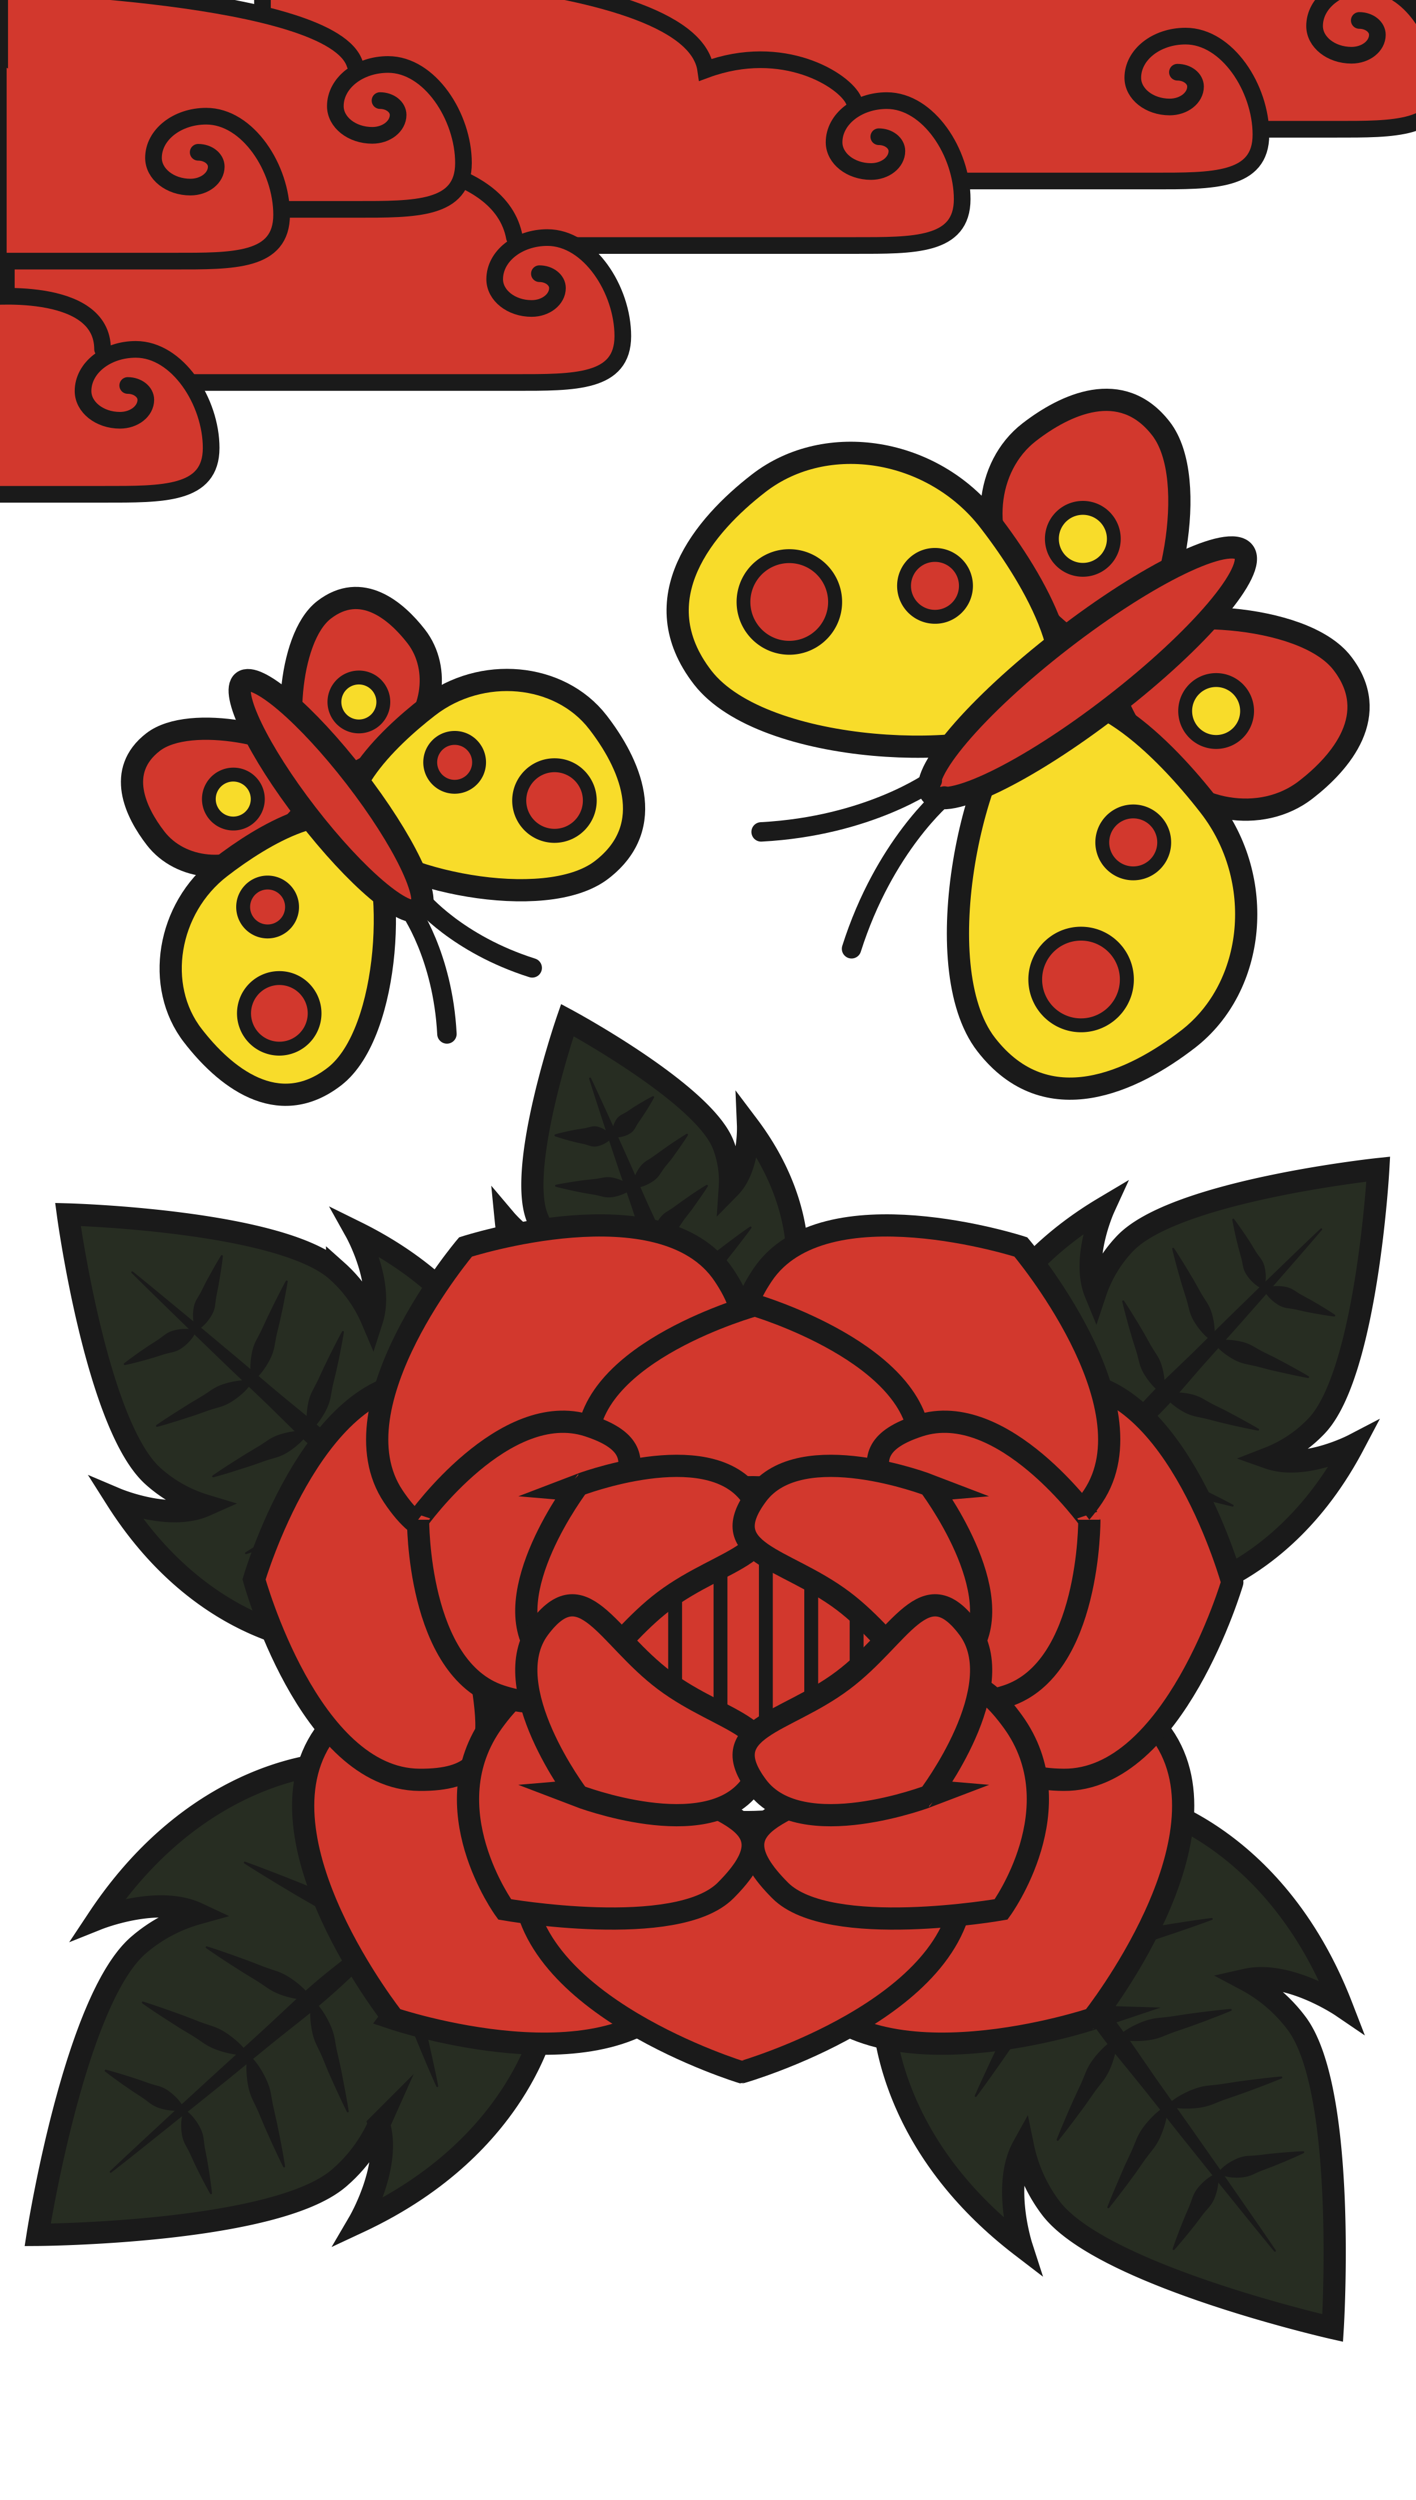
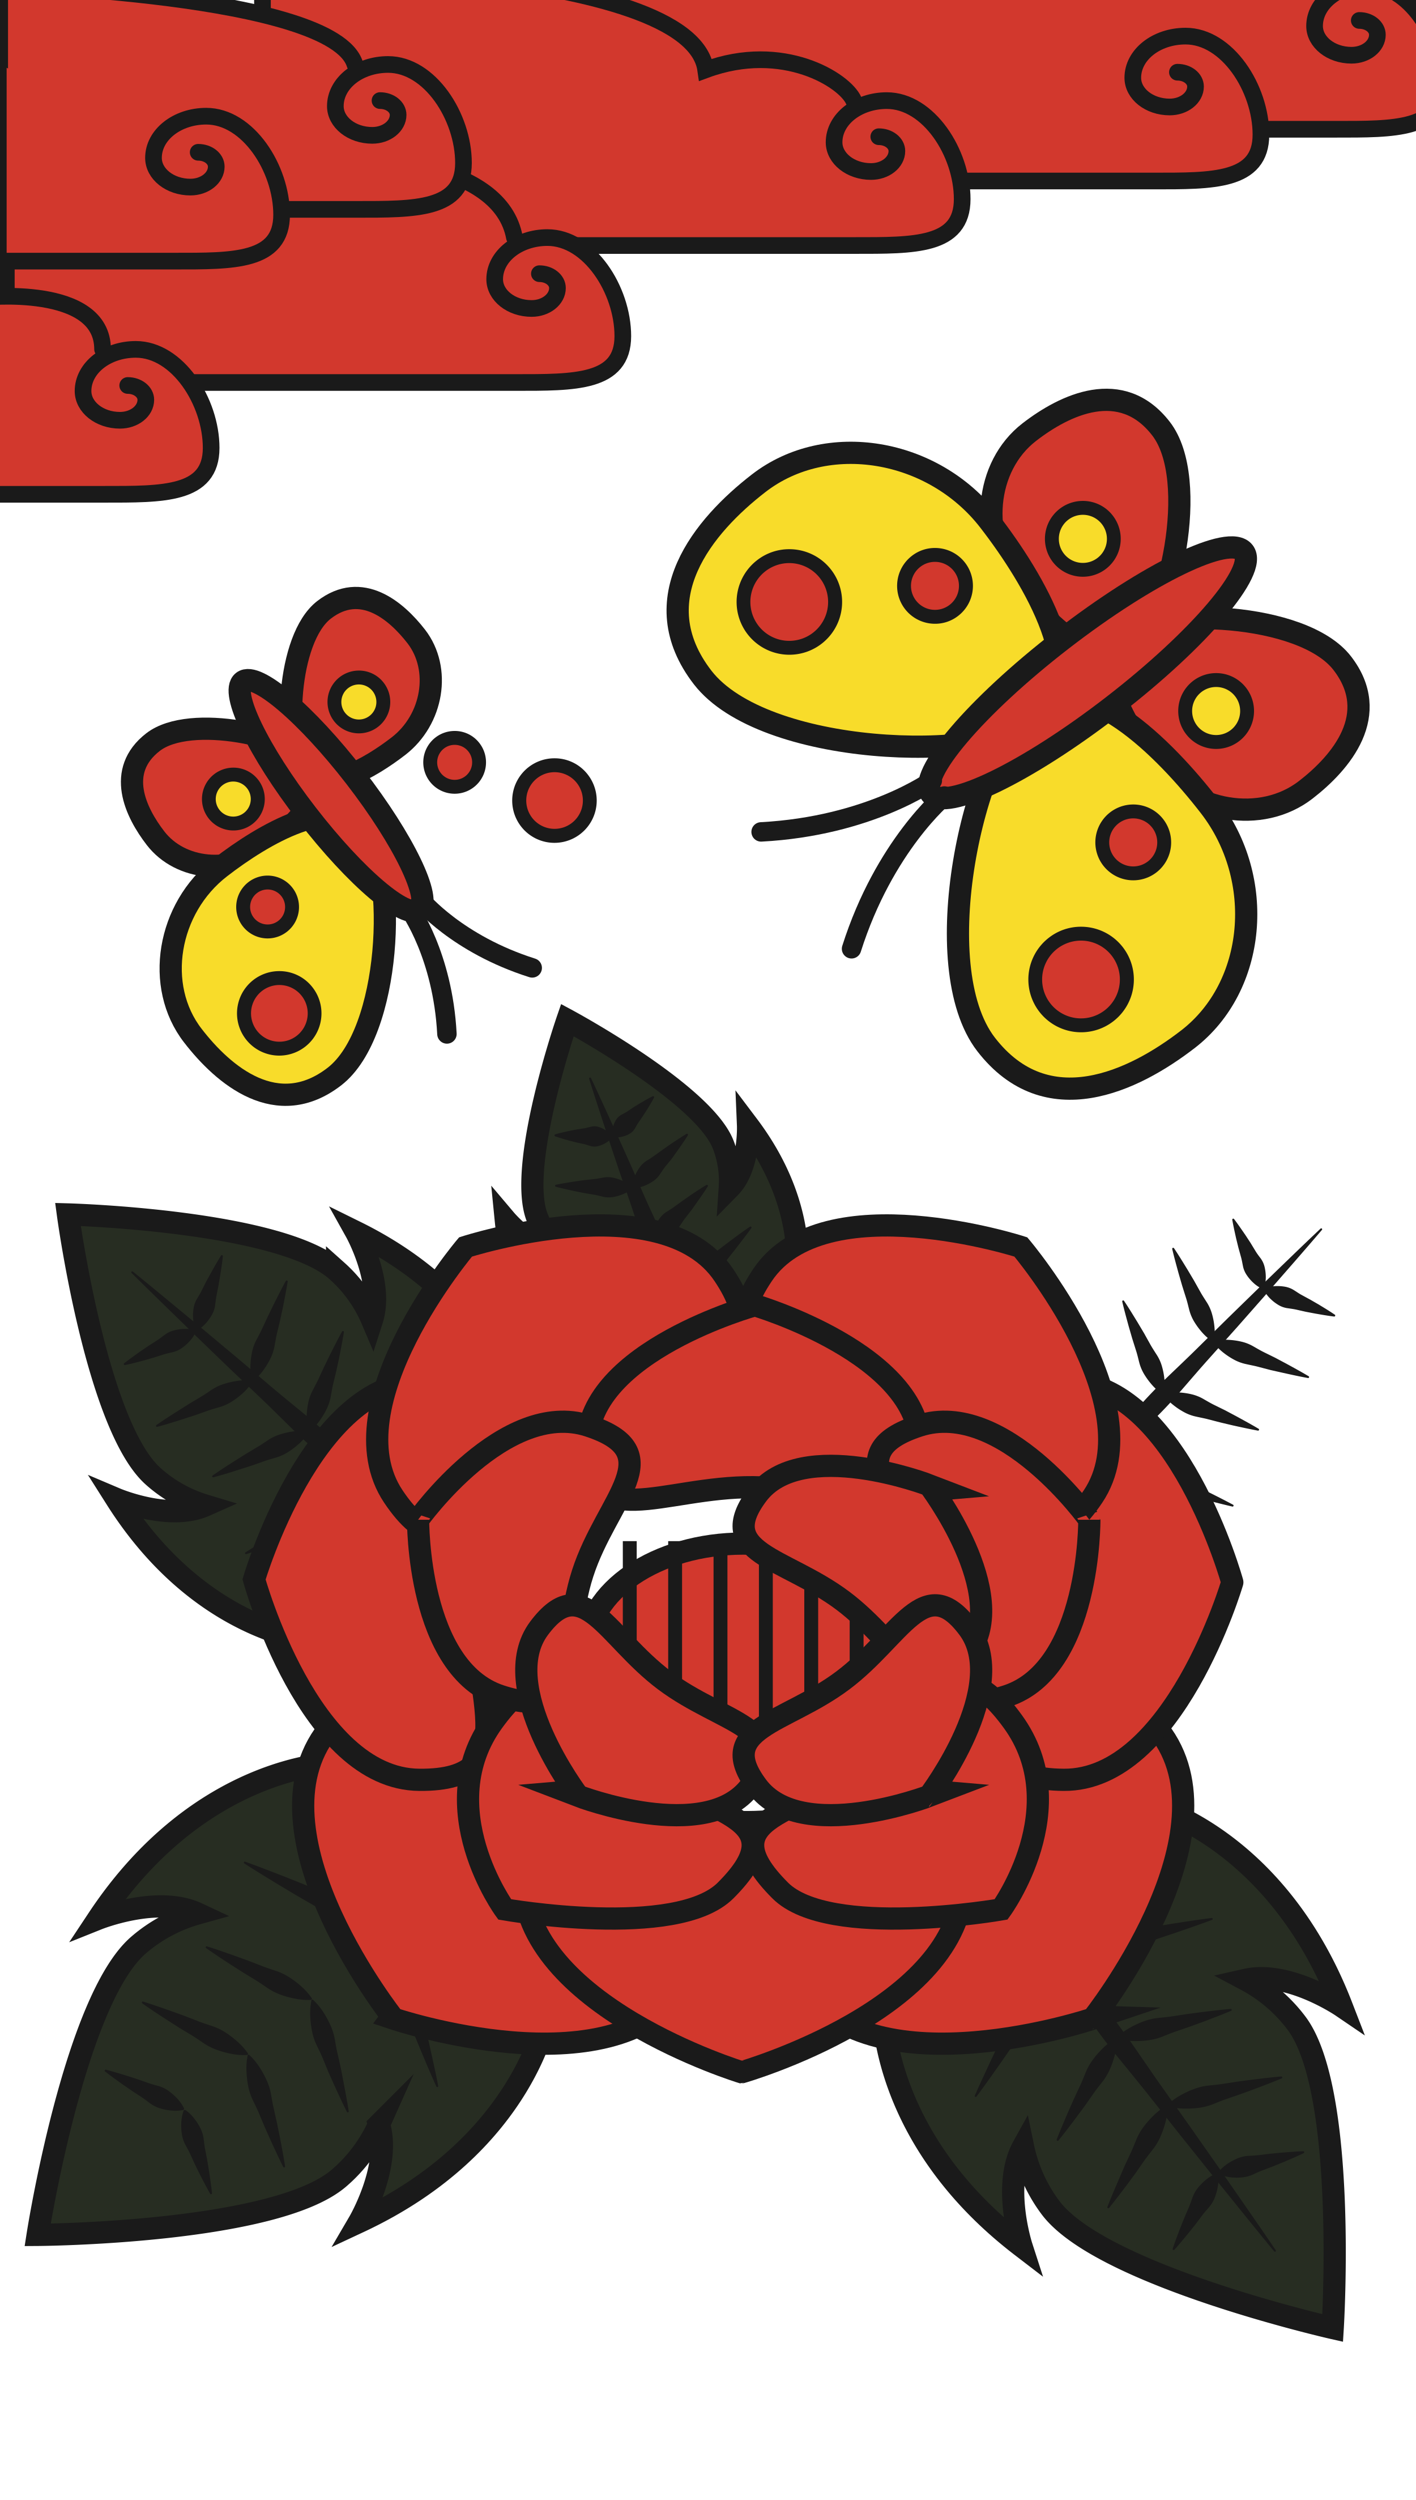
<svg xmlns="http://www.w3.org/2000/svg" id="svg248" version="1.1" viewBox="0 0 510 900" height="900" width="510">
  <defs id="defs4">
    <style id="style2">.a,.d,.e,.g,.k{fill:#d2382d;}.a,.b,.d,.e,.f,.i,.j{stroke:#1a1a1a;}.a,.i{stroke-linecap:round;}.a,.b,.d,.e,.f,.i{stroke-miterlimit:10;}.a{stroke-width:6px;}.b{fill:#272D22;}.b,.d,.f{stroke-width:8px;}.c{fill:#1a1a1a;}.e{stroke-width:5px;}.f,.h{fill:#f8dc2a;}.i{fill:none;stroke-width:7px;}.j{fill:#EFEEE6;stroke-width:15px;}.j,.k{stroke-miterlimit:2;}.k{stroke:#d2382d;stroke-width:12px;}</style>
  </defs>
  <title id="title6">60</title>
  <path id="path8" d="M489.57,7.36c3.6,0,6.52,2.31,6.52,5.16,0,4.07-4.17,7.37-9.32,7.37-7.34,0-13.3-4.72-13.3-10.53,0-8.31,8.51-15,19-15,15,0,27.14,18.77,27.14,35.48,0,17-17.36,16.7-38.78,16.7H222.59V-34.36S472.66-31.07,480.53-5.68" class="a" />
  <path id="path10" d="M424.07,26c3.6,0,6.52,2.31,6.52,5.16,0,4.06-4.17,7.36-9.31,7.36C413.93,38.51,408,33.8,408,28c0-8.31,8.5-15,19-15,15,0,27.15,18.77,27.15,35.48,0,16.95-17.37,16.69-38.79,16.69H222.09V-5.74" class="a" />
  <path id="path12" d="M316.51,49.22c3.6,0,6.52,2.31,6.52,5.16,0,4.07-4.17,7.37-9.31,7.37-7.35,0-13.31-4.71-13.31-10.53,0-8.3,8.51-15,19-15,15,0,27.14,18.77,27.14,35.48,0,17-17.36,16.69-38.78,16.69H94.53V-12.5s154.27-.37,159.64,37.63c27.85-10.28,50.14,3.8,53.3,11.06" class="a" />
  <path id="path14" d="M194.27,98.53c3.59,0,6.51,2.31,6.51,5.16,0,4.07-4.17,7.37-9.31,7.37-7.34,0-13.3-4.72-13.3-10.53,0-8.31,8.51-15,19-15,15,0,27.15,18.77,27.15,35.48,0,16.95-17.36,16.7-38.78,16.7H2.28V66.81s173-35.13,183,18.68" class="a" />
  <path id="path16" d="M136.87,36.21c3.6,0,6.52,2.31,6.52,5.15,0,4.07-4.17,7.37-9.31,7.37-7.35,0-13.3-4.71-13.3-10.52,0-8.31,8.5-15,19-15,15,0,27.15,18.77,27.15,35.48,0,16.95-17.37,16.69-38.78,16.69H-.11V-5.52S120-2.22,127.83,23.17" class="a" />
  <path id="path18" d="M71.38,54.83c3.6,0,6.51,2.31,6.51,5.16,0,4.07-4.17,7.37-9.31,7.37-7.34,0-13.3-4.71-13.3-10.53,0-8.3,8.51-15,19-15,15,0,27.15,18.78,27.15,35.49,0,17-17.36,16.69-38.78,16.69H-.61V23.11" class="a" />
  <path id="path20" d="M46,138.78c3.6,0,6.52,2.31,6.52,5.16,0,4.07-4.17,7.37-9.31,7.37-7.35,0-13.3-4.72-13.3-10.53,0-8.31,8.5-15,19-15,15,0,27.14,18.77,27.14,35.49,0,17-17.36,16.69-38.78,16.69H-6V107.06s42.94-4.76,42.94,18.68" class="a" />
  <path id="path22" d="M187.59,512.53l-70.8,78.82s-43-1.35-74.9-51.69c0,0,19.07,8.09,32,2.35a49.45,49.45,0,0,1-18.8-10.58c-20.39-18.32-30.62-94.21-30.62-94.21s76.55,2.07,96.94,20.38A49.49,49.49,0,0,1,134,475.17c4.33-13.49-5.76-31.59-5.76-31.59C181.66,469.94,187.59,512.53,187.59,512.53Z" class="b" />
  <path id="path24" d="M143,544.16c-4.66-2.83-9-6-13.37-9.16s-8.51-6.54-12.63-10-8.09-7-11.93-10.76-7.62-7.54-11.5-11.23L82,492,70.39,480.8c-7.65-7.5-15.37-14.93-23-22.5a.35.35,0,0,1,0-.5.36.36,0,0,1,.47,0c8.34,6.74,16.55,13.62,24.83,20.42l12.33,10.3,12.26,10.38c4.09,3.47,8.25,6.84,12.39,10.24s8.13,7,12,10.71,7.61,7.55,11.27,11.49,7.21,8,10.52,12.32a.35.35,0,0,1-.46.52Z" class="c" />
  <path id="path26" d="M135.17,536.83a32.57,32.57,0,0,1,.08-6.78,50.2,50.2,0,0,1,1.12-6.41,32,32,0,0,1,2.12-6.08c.92-1.95,1.88-3.89,2.72-5.87l2.53-5.93,2.64-5.9c1.8-3.92,3.58-7.84,5.5-11.72a.36.36,0,0,1,.47-.16.36.36,0,0,1,.19.39c-.87,4.24-1.86,8.43-2.85,12.63l-1.54,6.27-1.65,6.24c-.55,2.08-1,4.2-1.46,6.3a31.94,31.94,0,0,1-2,6.1,50.44,50.44,0,0,1-3.06,5.75,32.07,32.07,0,0,1-4.1,5.4.39.39,0,0,1-.55,0A.44.44,0,0,1,135.17,536.83Z" class="c" />
  <path id="path28" d="M110.92,515.05a19.79,19.79,0,0,1-.48-5.15,28.78,28.78,0,0,1,.56-4.79,17.08,17.08,0,0,1,1.57-4.45c.73-1.41,1.5-2.81,2.16-4.25l2-4.3,2.08-4.27c1.43-2.84,2.84-5.67,4.39-8.47a.36.36,0,0,1,.48-.14.38.38,0,0,1,.18.37c-.5,3.15-1.12,6.26-1.74,9.37l-1,4.65L120,498.23c-.37,1.54-.61,3.11-.9,4.68a17.19,17.19,0,0,1-1.5,4.47,27.43,27.43,0,0,1-2.5,4.12,19.19,19.19,0,0,1-3.54,3.77.41.41,0,0,1-.66-.22Z" class="c" />
  <path id="path30" d="M90.67,496.85a19.67,19.67,0,0,1-.48-5.14,29,29,0,0,1,.56-4.8,16.78,16.78,0,0,1,1.57-4.44c.73-1.41,1.5-2.81,2.16-4.25l2-4.3,2.08-4.28c1.43-2.83,2.84-5.67,4.38-8.46a.37.37,0,0,1,.49-.14.36.36,0,0,1,.18.37c-.5,3.15-1.13,6.26-1.74,9.37l-1,4.65L99.77,480c-.37,1.53-.61,3.11-.9,4.68a17.31,17.31,0,0,1-1.5,4.47,27.94,27.94,0,0,1-2.5,4.12,19.19,19.19,0,0,1-3.54,3.77.41.41,0,0,1-.58-.06A.38.38,0,0,1,90.67,496.85Z" class="c" />
  <path id="path32" d="M70.42,478.66a13.24,13.24,0,0,1-.87-4,17,17,0,0,1,.17-3.66,9.63,9.63,0,0,1,1.18-3.32c.6-1,1.25-2.05,1.77-3.11l1.59-3.18L76,458.24c1.16-2.08,2.32-4.16,3.61-6.2a.35.35,0,0,1,.49-.11.37.37,0,0,1,.17.34c-.24,2.4-.61,4.75-1,7.11l-.6,3.51L78,466.38c-.24,1.15-.36,2.35-.52,3.54a9.41,9.41,0,0,1-1.11,3.34,16.43,16.43,0,0,1-2.11,3,12.89,12.89,0,0,1-3.15,2.64.46.46,0,0,1-.63-.16Z" class="c" />
  <path id="path34" d="M135.3,537.65a32.06,32.06,0,0,1-4.93,4.65A51.65,51.65,0,0,1,125,546a32.48,32.48,0,0,1-5.84,2.69c-2,.7-4.11,1.35-6.11,2.13l-6,2.29-6.08,2.21c-4.06,1.43-8.12,2.87-12.24,4.18a.35.35,0,0,1-.3-.63c3.65-2.32,7.36-4.51,11.06-6.72l5.58-3.25,5.63-3.16c1.88-1,3.71-2.2,5.55-3.33a32.15,32.15,0,0,1,5.81-2.75,50.17,50.17,0,0,1,6.27-1.8A31.78,31.78,0,0,1,135,537a.39.39,0,0,1,.39.39A.38.38,0,0,1,135.3,537.65Z" class="c" />
  <path id="path36" d="M111.05,515.87a19.75,19.75,0,0,1-3.37,3.92,29.17,29.17,0,0,1-3.83,2.92,17,17,0,0,1-4.29,2c-1.52.45-3.06.87-4.55,1.4l-4.47,1.57L86,529.12c-3,1-6,1.9-9.13,2.73a.36.36,0,0,1-.44-.25.35.35,0,0,1,.14-.38c2.61-1.84,5.28-3.55,8-5.27l4-2.52L92.64,521c1.36-.8,2.66-1.71,4-2.6a17.36,17.36,0,0,1,4.26-2,27.68,27.68,0,0,1,4.7-1.06,19.32,19.32,0,0,1,5.17-.08.42.42,0,0,1,.36.47A.49.49,0,0,1,111.05,515.87Z" class="c" />
  <path id="path38" d="M90.8,497.67a19.47,19.47,0,0,1-3.37,3.92,28.41,28.41,0,0,1-3.83,2.93,17,17,0,0,1-4.29,2c-1.52.45-3.07.86-4.55,1.39l-4.47,1.58-4.52,1.47c-3,.94-6,1.9-9.13,2.73a.36.36,0,0,1-.44-.25.37.37,0,0,1,.14-.39c2.61-1.83,5.28-3.54,8-5.26l4-2.52,4.07-2.43c1.36-.8,2.67-1.72,4-2.6a17.36,17.36,0,0,1,4.26-2,28.69,28.69,0,0,1,4.7-1.07A19.76,19.76,0,0,1,90.5,497a.42.42,0,0,1,.36.47A.44.44,0,0,1,90.8,497.67Z" class="c" />
  <path id="path40" d="M70.55,479.48a13.34,13.34,0,0,1-2.29,3.42,16.86,16.86,0,0,1-2.75,2.42,9.79,9.79,0,0,1-3.2,1.46c-1.16.28-2.34.52-3.47.88l-3.38,1.07-3.44,1c-2.3.61-4.6,1.23-7,1.72a.37.37,0,0,1-.43-.28.38.38,0,0,1,.13-.36c1.89-1.49,3.84-2.86,5.78-4.25l2.94-2,3-1.92c1-.63,1.94-1.38,2.9-2.09A9.43,9.43,0,0,1,62.55,479a16.2,16.2,0,0,1,3.62-.57,13.26,13.26,0,0,1,4.08.44.45.45,0,0,1,.32.56A.14.14,0,0,1,70.55,479.48Z" class="c" />
-   <path id="path42" d="M419.73,575.35,346,505.27s2.47-41.21,51.64-70.47c0,0-8.29,18.09-3.13,30.67a47.44,47.44,0,0,1,10.67-17.76c18.13-19.06,91.23-26.81,91.23-26.81s-4.07,73.4-22.2,92.46a47.45,47.45,0,0,1-17.19,11.55c12.82,4.52,30.46-4.67,30.46-4.67C460.76,570.82,419.73,575.35,419.73,575.35Z" class="b" />
  <path id="path44" d="M390.59,531.7c2.81-4.42,5.91-8.56,9.08-12.64s6.49-8,9.88-11.88,6.95-7.57,10.65-11.14,7.46-7.1,11.11-10.72l11-10.84,11.05-10.77c7.42-7.13,14.77-14.32,22.26-21.38a.35.35,0,0,1,.49,0,.34.34,0,0,1,0,.47c-6.67,7.83-13.49,15.54-20.23,23.31l-10.2,11.57-10.28,11.49c-3.44,3.83-6.78,7.75-10.15,11.63s-6.91,7.61-10.59,11.2-7.48,7.07-11.37,10.46-7.89,6.68-12.16,9.71a.36.36,0,0,1-.5-.09A.33.33,0,0,1,390.59,531.7Z" class="c" />
  <path id="path46" d="M397.85,524.37a30.7,30.7,0,0,1,6.53.18,47.62,47.62,0,0,1,6.14,1.21,29.23,29.23,0,0,1,5.77,2.21c1.84.94,3.67,1.93,5.55,2.79l5.62,2.61,5.58,2.71c3.7,1.85,7.41,3.69,11.07,5.65a.35.35,0,0,1,.14.48.34.34,0,0,1-.39.18c-4.05-.93-8.05-2-12.05-3l-6-1.63L419.87,536c-2-.58-4-1-6-1.54a29.66,29.66,0,0,1-5.8-2.14,47.51,47.51,0,0,1-5.42-3.13,30.82,30.82,0,0,1-5-4.16.4.4,0,0,1,.25-.66Z" class="c" />
  <path id="path48" d="M419.41,501.7a18.39,18.39,0,0,1,5-.4,26.41,26.41,0,0,1,4.6.63,15.75,15.75,0,0,1,4.23,1.62c1.33.76,2.64,1.55,4,2.22l4.07,2,4,2.13c2.67,1.46,5.35,2.91,8,4.49a.36.36,0,0,1,.12.49.37.37,0,0,1-.37.17c-3-.55-6-1.21-9-1.87l-4.44-1.05L435.25,511c-1.46-.39-3-.66-4.47-1a15.73,15.73,0,0,1-4.25-1.56,25.58,25.58,0,0,1-3.87-2.55,18.34,18.34,0,0,1-3.5-3.58.42.42,0,0,1,.1-.58A.34.34,0,0,1,419.41,501.7Z" class="c" />
  <path id="path50" d="M437.42,482.76a18.34,18.34,0,0,1,5-.39,25.74,25.74,0,0,1,4.6.63,15.56,15.56,0,0,1,4.22,1.62c1.33.75,2.65,1.54,4,2.21l4.07,2,4,2.13c2.68,1.47,5.36,2.92,8,4.5a.35.35,0,0,1-.25.65c-3-.54-6-1.21-9-1.87l-4.44-1-4.4-1.15c-1.46-.39-3-.66-4.47-1a16.07,16.07,0,0,1-4.25-1.56,26.45,26.45,0,0,1-3.88-2.55,18.59,18.59,0,0,1-3.49-3.58.43.43,0,0,1,.1-.59A.69.69,0,0,1,437.42,482.76Z" class="c" />
  <path id="path52" d="M455.43,463.83a12.17,12.17,0,0,1,3.9-.8,15.74,15.74,0,0,1,3.53.22,8.87,8.87,0,0,1,3.15,1.22c1,.62,1.92,1.28,2.92,1.81l3,1.63,3,1.73c1.95,1.19,3.92,2.37,5.83,3.68a.36.36,0,0,1,.09.5.36.36,0,0,1-.34.16c-2.3-.28-4.55-.68-6.81-1.07l-3.37-.64-3.32-.75c-1.11-.25-2.26-.39-3.4-.56a8.76,8.76,0,0,1-3.17-1.15,15.25,15.25,0,0,1-2.8-2.15,12.49,12.49,0,0,1-2.42-3.18.47.47,0,0,1,.2-.63Z" class="c" />
  <path id="path54" d="M397,524.49a29.54,29.54,0,0,1-4.4-4.82,44.85,44.85,0,0,1-3.4-5.26,28.5,28.5,0,0,1-2.43-5.68c-.6-2-1.17-4-1.85-5.93l-2-5.85-1.93-5.9c-1.25-3.95-2.5-7.89-3.63-11.89a.35.35,0,0,1,.64-.28c2.15,3.56,4.17,7.17,6.2,10.78l3,5.44,2.89,5.47c1,1.83,2,3.61,3.07,5.41a30,30,0,0,1,2.49,5.65,46.82,46.82,0,0,1,1.51,6.07,30.14,30.14,0,0,1,.51,6.52.39.39,0,0,1-.4.37A.4.4,0,0,1,397,524.49Z" class="c" />
  <path id="path56" d="M418.6,501.82a18.39,18.39,0,0,1-3.75-3.31,26.92,26.92,0,0,1-2.74-3.74,16,16,0,0,1-1.77-4.17c-.38-1.47-.72-3-1.19-4.41l-1.37-4.34-1.27-4.38c-.8-2.94-1.62-5.88-2.31-8.86a.35.35,0,0,1,.26-.43.35.35,0,0,1,.38.15c1.71,2.54,3.29,5.15,4.88,7.74l2.34,3.93,2.23,4c.74,1.32,1.59,2.6,2.41,3.89a15.34,15.34,0,0,1,1.83,4.14,25,25,0,0,1,.86,4.56,18.35,18.35,0,0,1-.14,5,.43.43,0,0,1-.49.34A.44.44,0,0,1,418.6,501.82Z" class="c" />
  <path id="path58" d="M436.61,482.89a18.73,18.73,0,0,1-3.75-3.31,26.92,26.92,0,0,1-2.74-3.74,16,16,0,0,1-1.77-4.17c-.38-1.48-.73-3-1.19-4.42l-1.37-4.34-1.27-4.38c-.81-2.94-1.62-5.87-2.32-8.86a.36.36,0,0,1,.65-.28c1.7,2.55,3.29,5.15,4.88,7.75l2.33,3.92,2.24,4c.74,1.33,1.59,2.6,2.41,3.89a15.8,15.8,0,0,1,1.83,4.14,26.07,26.07,0,0,1,.86,4.56,18.46,18.46,0,0,1-.15,5,.42.42,0,0,1-.48.34A.76.76,0,0,1,436.61,482.89Z" class="c" />
  <path id="path60" d="M454.62,464a12.52,12.52,0,0,1-3.29-2.25A15.49,15.49,0,0,1,449,459a8.82,8.82,0,0,1-1.31-3.11c-.23-1.13-.42-2.28-.73-3.37l-.91-3.28-.82-3.33c-.5-2.24-1-4.47-1.4-6.75a.36.36,0,0,1,.29-.42.36.36,0,0,1,.35.14c1.4,1.84,2.68,3.74,4,5.64l1.88,2.86,1.77,2.91c.59,1,1.29,1.9,2,2.84a8.8,8.8,0,0,1,1.37,3.08,16,16,0,0,1,.41,3.51,12.84,12.84,0,0,1-.61,3.94.46.46,0,0,1-.59.3Z" class="c" />
  <path id="path62" d="M285.35,469.15l-71.54,28s-27.39-14.89-31.64-57.9c0,0,9.71,11.47,20,12a36,36,0,0,1-8.72-13c-7.23-18.51,10.89-71,10.89-71s48.9,26.3,56.12,44.81a35.78,35.78,0,0,1,2.39,15.46c7.2-7.32,6.57-22.33,6.57-22.33C295.4,439.63,285.35,469.15,285.35,469.15Z" class="b" />
  <path id="path64" d="M246.08,475.12a95.06,95.06,0,0,1-6.21-10.07c-1.87-3.44-3.59-6.93-5.19-10.47a105.05,105.05,0,0,1-4.21-10.86c-1.19-3.7-2.34-7.41-3.61-11.08l-3.8-11-3.7-11.05c-2.38-7.41-4.86-14.77-7.17-22.2a.36.36,0,0,1,.24-.44.36.36,0,0,1,.42.18c3.34,7,6.51,14.12,9.77,21.18l4.78,10.64,4.67,10.67c1.55,3.56,3.23,7.07,4.86,10.6A108.19,108.19,0,0,1,241.2,452q1.83,5.54,3.28,11.22a96.2,96.2,0,0,1,2.25,11.62.36.36,0,0,1-.65.25Z" class="c" />
  <path id="path66" d="M243.42,467.72a19.41,19.41,0,0,1,1.85-4.78,28.32,28.32,0,0,1,2.62-4,16.92,16.92,0,0,1,3.36-3.24c1.28-.91,2.59-1.8,3.81-2.78l3.66-2.92,3.74-2.85c2.53-1.86,5-3.74,7.66-5.52a.36.36,0,0,1,.49.1.36.36,0,0,1,0,.41c-1.84,2.56-3.78,5-5.7,7.52L262,453.34l-3,3.6c-1,1.19-1.93,2.48-2.87,3.73a17,17,0,0,1-3.32,3.29,27.58,27.58,0,0,1-4.05,2.52,19.2,19.2,0,0,1-4.82,1.74.41.41,0,0,1-.49-.32A.54.54,0,0,1,243.42,467.72Z" class="c" />
  <path id="path68" d="M234.82,445.71a13.11,13.11,0,0,1,1-3.91,16.17,16.17,0,0,1,1.73-3.12,9,9,0,0,1,2.47-2.36c1-.63,2-1.23,2.91-1.92l2.78-2,2.84-2c1.93-1.29,3.86-2.58,5.87-3.78a.37.37,0,0,1,.5.13.35.35,0,0,1,0,.37c-1.24,2-2.58,3.88-3.91,5.78l-2,2.8-2.12,2.73c-.71.9-1.33,1.9-2,2.86a9,9,0,0,1-2.42,2.42,15.74,15.74,0,0,1-3.16,1.65,12.69,12.69,0,0,1-3.93.87.46.46,0,0,1-.49-.44Z" class="c" />
  <path id="path70" d="M227.64,427.33a13,13,0,0,1,1-3.91,16.17,16.17,0,0,1,1.73-3.12,9.14,9.14,0,0,1,2.47-2.37c1-.62,2-1.22,2.91-1.91l2.78-2,2.84-2c1.93-1.29,3.86-2.58,5.87-3.78a.37.37,0,0,1,.5.13.35.35,0,0,1,0,.37c-1.24,2-2.58,3.88-3.91,5.78l-2,2.8L239.62,420c-.71.9-1.33,1.9-2,2.86a8.81,8.81,0,0,1-2.42,2.41,16,16,0,0,1-3.16,1.66,12.69,12.69,0,0,1-3.93.87.47.47,0,0,1-.49-.44Z" class="c" />
  <path id="path72" d="M220.46,408.94a9.7,9.7,0,0,1,1.45-5.81,5,5,0,0,1,1.85-1.76c.76-.43,1.58-.81,2.29-1.31l2.15-1.44,2.23-1.37c1.52-.88,3-1.77,4.63-2.56a.36.36,0,0,1,.49.16.4.4,0,0,1,0,.34c-.83,1.58-1.76,3.07-2.67,4.56l-1.43,2.2L230,404.07c-.51.69-.91,1.5-1.36,2.26a5.09,5.09,0,0,1-1.8,1.8,9.35,9.35,0,0,1-2.54,1.05,9.79,9.79,0,0,1-3.31.27A.55.55,0,0,1,220.46,408.94Z" class="c" />
  <path id="path74" d="M243.3,468.46a19.21,19.21,0,0,1-4.72,2,27.85,27.85,0,0,1-4.69.89,17,17,0,0,1-4.67-.17c-1.54-.28-3.09-.61-4.64-.8l-4.65-.61-4.65-.71c-3.09-.52-6.19-1-9.28-1.67a.35.35,0,0,1,0-.7c3.12-.46,6.24-.79,9.37-1.13l4.68-.44,4.67-.34c1.56-.1,3.12-.34,4.68-.53a17,17,0,0,1,4.67.1,27.76,27.76,0,0,1,4.63,1.16,19.2,19.2,0,0,1,4.6,2.26.42.42,0,0,1,.11.58A.37.37,0,0,1,243.3,468.46Z" class="c" />
  <path id="path76" d="M234.7,446.45a12.63,12.63,0,0,1-3.47,2,16.09,16.09,0,0,1-3.45.93,9.17,9.17,0,0,1-3.42-.14c-1.13-.26-2.26-.58-3.39-.76l-3.41-.57-3.4-.68c-2.26-.49-4.53-1-6.79-1.59a.36.36,0,0,1,0-.7c2.3-.49,4.59-.84,6.88-1.2l3.43-.48,3.43-.38c1.14-.11,2.29-.36,3.43-.56a9.14,9.14,0,0,1,3.42.06,15.88,15.88,0,0,1,3.39,1.13,12.55,12.55,0,0,1,3.35,2.22.47.47,0,0,1,0,.66Z" class="c" />
  <path id="path78" d="M227.52,428.06a12.68,12.68,0,0,1-3.47,2,16.7,16.7,0,0,1-3.45.93,9.16,9.16,0,0,1-3.42-.14c-1.13-.27-2.26-.58-3.39-.76l-3.41-.57-3.4-.68c-2.26-.49-4.53-1-6.79-1.59a.37.37,0,0,1-.25-.45.34.34,0,0,1,.27-.25c2.29-.49,4.58-.84,6.87-1.21l3.44-.48,3.43-.37c1.14-.12,2.29-.36,3.43-.56a8.94,8.94,0,0,1,3.42.06,16,16,0,0,1,3.39,1.12,13.05,13.05,0,0,1,3.35,2.22.47.47,0,0,1,0,.66Z" class="c" />
  <path id="path80" d="M220.34,409.68a9.32,9.32,0,0,1-2.61,2.05,9.63,9.63,0,0,1-2.58.95,5,5,0,0,1-2.54-.11c-.85-.24-1.69-.57-2.53-.73l-2.54-.55-2.53-.65c-1.69-.48-3.38-.94-5.06-1.55a.37.37,0,0,1-.22-.47.39.39,0,0,1,.24-.23c1.71-.5,3.43-.87,5.14-1.25l2.56-.5,2.57-.4c.85-.12,1.71-.39,2.57-.59a5,5,0,0,1,2.55,0,9.86,9.86,0,0,1,2.52,1.1,9.59,9.59,0,0,1,2.48,2.19A.53.53,0,0,1,220.34,409.68Z" class="c" />
  <path id="path82" d="M317.94,720.36l94.55-70.86s46.74,10.8,70.74,72.79c0,0-19.12-13-34.53-9.52A55.17,55.17,0,0,1,467,728.43C485.31,752.88,480,838.13,480,838.13s-83.3-18.87-101.63-43.32a55.16,55.16,0,0,1-9.9-21.94c-7.66,13.82-.55,35.81-.55,35.81C315.19,768.25,317.94,720.36,317.94,720.36Z" class="b" />
  <path id="path84" d="M373.55,695.46c4.39,4.17,8.45,8.59,12.44,13.06s7.82,9.06,11.56,13.72,7.31,9.44,10.72,14.35,6.74,9.86,10.21,14.73l10.36,14.62,10.28,14.67c6.78,9.84,13.65,19.62,20.36,29.51a.34.34,0,0,1-.09.48.35.35,0,0,1-.47-.06c-7.61-9.22-15.06-18.56-22.6-27.83l-11.21-14L414,754.68c-3.71-4.69-7.51-9.3-11.28-13.94s-7.35-9.41-10.77-14.31-6.73-9.88-9.92-14.94-6.27-10.23-9-15.61a.35.35,0,0,1,.56-.42Z" class="c" />
  <path id="path86" d="M380.53,705.13a38.43,38.43,0,0,1-1.77,7.27,61.68,61.68,0,0,1-2.72,6.72,39.49,39.49,0,0,1-3.63,6.19c-1.41,2-2.85,3.88-4.18,5.87l-4,6-4.1,5.91c-2.78,3.92-5.54,7.85-8.42,11.71a.35.35,0,0,1-.5.07.36.36,0,0,1-.11-.42c1.93-4.42,4-8.76,6-13.12l3.11-6.49,3.19-6.44c1.08-2.15,2-4.35,3-6.54a40,40,0,0,1,3.58-6.22,62.3,62.3,0,0,1,4.49-5.69,39.19,39.19,0,0,1,5.44-5.14.39.39,0,0,1,.54.07A.41.41,0,0,1,380.53,705.13Z" class="c" />
  <path id="path88" d="M402.33,734.22a23.22,23.22,0,0,1-.8,5.61,34.09,34.09,0,0,1-1.76,5.07,21,21,0,0,1-2.67,4.52c-1.09,1.4-2.21,2.78-3.22,4.22L390.83,758l-3.14,4.25c-2.13,2.82-4.25,5.64-6.49,8.39a.35.35,0,0,1-.5,0,.36.36,0,0,1-.11-.4c1.29-3.31,2.69-6.55,4.08-9.8l2.14-4.83,2.23-4.79c.75-1.59,1.39-3.24,2.07-4.88a21,21,0,0,1,2.61-4.56,35.12,35.12,0,0,1,3.53-4,23,23,0,0,1,4.48-3.48.4.4,0,0,1,.55.15A.35.35,0,0,1,402.33,734.22Z" class="c" />
  <path id="path90" d="M420.54,758.52a23.36,23.36,0,0,1-.8,5.61,35.14,35.14,0,0,1-1.76,5.06,21.49,21.49,0,0,1-2.67,4.53c-1.09,1.4-2.21,2.77-3.22,4.21l-3,4.31-3.14,4.26c-2.13,2.81-4.25,5.63-6.49,8.39a.36.36,0,0,1-.5.05.37.37,0,0,1-.11-.4c1.28-3.31,2.68-6.55,4.07-9.8L405,779.9l2.23-4.78c.75-1.59,1.39-3.25,2.07-4.88a21.11,21.11,0,0,1,2.61-4.57,35.12,35.12,0,0,1,3.53-4,23,23,0,0,1,4.48-3.48.41.41,0,0,1,.55.15A.5.5,0,0,1,420.54,758.52Z" class="c" />
  <path id="path92" d="M438.75,782.81a14.89,14.89,0,0,1-.14,4.46,20,20,0,0,1-1.08,3.91,12.11,12.11,0,0,1-2,3.37c-.86,1-1.76,2-2.55,3.06l-2.38,3.16-2.47,3.1c-1.68,2-3.36,4.1-5.15,6.08a.35.35,0,0,1-.51,0,.36.36,0,0,1-.1-.37c.84-2.54,1.79-5,2.74-7.49l1.47-3.68,1.56-3.63c.53-1.21.94-2.48,1.4-3.73a11.9,11.9,0,0,1,1.94-3.41,19.94,19.94,0,0,1,2.86-2.88,14.88,14.88,0,0,1,3.8-2.32.44.44,0,0,1,.58.24Z" class="c" />
  <path id="path94" d="M380.61,704.27a38.3,38.3,0,0,1,6.46-3.78,61.35,61.35,0,0,1,6.72-2.72,39.79,39.79,0,0,1,7-1.69c2.38-.34,4.77-.64,7.13-1.07l7.08-1.26,7.11-1.16c4.74-.73,9.49-1.47,14.27-2.08a.35.35,0,0,1,.39.31.36.36,0,0,1-.22.37c-4.52,1.69-9.06,3.24-13.6,4.8l-6.83,2.28-6.86,2.18c-2.28.72-4.54,1.56-6.81,2.36a39.55,39.55,0,0,1-6.95,1.76,64,64,0,0,1-7.22.72,39.4,39.4,0,0,1-7.47-.34.39.39,0,0,1-.32-.44A.36.36,0,0,1,380.61,704.27Z" class="c" />
  <path id="path96" d="M402.41,733.36A23.08,23.08,0,0,1,407,730a34.36,34.36,0,0,1,4.86-2.25,21.29,21.29,0,0,1,5.11-1.23c1.76-.19,3.53-.34,5.26-.61l5.22-.8,5.25-.7c3.5-.42,7-.86,10.54-1.16a.36.36,0,0,1,.39.32.36.36,0,0,1-.22.36c-3.27,1.37-6.57,2.62-9.87,3.88l-5,1.82-5,1.72c-1.67.56-3.3,1.25-4.95,1.9a20.87,20.87,0,0,1-5.1,1.29,33.83,33.83,0,0,1-5.35.27,23.43,23.43,0,0,1-5.61-.8.41.41,0,0,1-.28-.5A.37.37,0,0,1,402.41,733.36Z" class="c" />
  <path id="path98" d="M420.62,757.65a23.13,23.13,0,0,1,4.6-3.32,34.43,34.43,0,0,1,4.86-2.26,21.28,21.28,0,0,1,5.11-1.22c1.76-.19,3.53-.34,5.26-.62l5.22-.8,5.25-.7c3.5-.42,7-.85,10.54-1.16a.35.35,0,0,1,.38.33.34.34,0,0,1-.21.35c-3.27,1.38-6.58,2.62-9.88,3.88l-5,1.82-5,1.72c-1.66.56-3.3,1.26-4.94,1.91a21.94,21.94,0,0,1-5.1,1.29,35.07,35.07,0,0,1-5.35.26,23.43,23.43,0,0,1-5.61-.8.4.4,0,0,1-.28-.5A.42.42,0,0,1,420.62,757.65Z" class="c" />
  <path id="path100" d="M438.83,782a15.07,15.07,0,0,1,3.3-3,20.24,20.24,0,0,1,3.56-1.93,12,12,0,0,1,3.82-.91c1.33-.08,2.66-.13,4-.29l3.92-.48,4-.38c2.64-.21,5.28-.43,7.95-.52a.34.34,0,0,1,.37.34.36.36,0,0,1-.2.34c-2.41,1.16-4.85,2.19-7.28,3.23l-3.67,1.5-3.7,1.4c-1.23.46-2.44,1-3.65,1.59a12,12,0,0,1-3.8,1,19.74,19.74,0,0,1-4.06,0,15,15,0,0,1-4.31-1.13.43.43,0,0,1-.23-.58A.28.28,0,0,1,438.83,782Z" class="c" />
  <path id="path102" d="M120.07,634.89l77.11,89.52s-7.61,47.37-67.83,75.51c0,0,11.67-19.95,7.16-35.08a55.08,55.08,0,0,1-14.39,19.29C99,804.08,13.56,804.6,13.56,804.6s13.17-84.38,36.33-104.33A55.22,55.22,0,0,1,71.1,688.9c-14.3-6.7-35.76,1.88-35.76,1.88C72.1,635.4,120.07,634.89,120.07,634.89Z" class="b" />
-   <path id="path104" d="M148.68,688.68c-3.87,4.66-8,9-12.19,13.3s-8.51,8.41-12.9,12.46-8.92,7.94-13.59,11.67-9.38,7.4-14,11.18L82.12,748.62l-14,11.25c-9.36,7.44-18.64,15-28.06,22.32a.35.35,0,0,1-.45-.53c8.68-8.21,17.49-16.29,26.23-24.44L79.08,745.1l13.26-12.05c4.43-4,8.77-8.12,13.14-12.19s8.89-8,13.55-11.72,9.4-7.38,14.24-10.91,9.77-7,14.95-10.08a.36.36,0,0,1,.49.12A.36.36,0,0,1,148.68,688.68Z" class="c" />
  <path id="path106" d="M139.5,696.3a39,39,0,0,1-7.37-1.27,61.67,61.67,0,0,1-6.89-2.26,38.87,38.87,0,0,1-6.42-3.21c-2-1.27-4.06-2.58-6.14-3.77l-6.23-3.6-6.18-3.69c-4.1-2.5-8.2-5-12.25-7.61a.35.35,0,0,1,.31-.63c4.54,1.62,9,3.37,13.49,5.1l6.69,2.66,6.65,2.75c2.21.93,4.48,1.73,6.73,2.58a40.46,40.46,0,0,1,6.45,3.14,66,66,0,0,1,6,4.1,39,39,0,0,1,5.49,5.08.38.38,0,0,1,0,.54A.37.37,0,0,1,139.5,696.3Z" class="c" />
  <path id="path108" d="M112,720a23,23,0,0,1-5.65-.43,34.79,34.79,0,0,1-5.17-1.4,21.56,21.56,0,0,1-4.7-2.36c-1.47-1-2.92-2-4.42-2.93l-4.51-2.75-4.46-2.84c-3-1.94-5.91-3.87-8.81-5.91a.35.35,0,0,1,.31-.63c3.39,1.05,6.72,2.23,10,3.4l5,1.81,4.92,1.9c1.64.64,3.34,1.17,5,1.73a21.78,21.78,0,0,1,4.73,2.3,33.66,33.66,0,0,1,4.27,3.25,23.19,23.19,0,0,1,3.77,4.23.4.4,0,0,1-.11.56A.48.48,0,0,1,112,720Z" class="c" />
  <path id="path110" d="M89,739.84a23.67,23.67,0,0,1-5.66-.42A34.81,34.81,0,0,1,78.13,738a21.34,21.34,0,0,1-4.7-2.36c-1.46-1-2.91-2-4.42-2.92L64.51,730l-4.46-2.85c-3-1.93-5.92-3.86-8.81-5.91a.35.35,0,0,1-.09-.49.37.37,0,0,1,.4-.14c3.38,1.06,6.71,2.24,10.05,3.4l5,1.81,4.92,1.91c1.64.64,3.33,1.16,5,1.73a21.3,21.3,0,0,1,4.73,2.29A34.52,34.52,0,0,1,85.49,735a23.53,23.53,0,0,1,3.78,4.23.41.41,0,0,1-.11.56A.37.37,0,0,1,89,739.84Z" class="c" />
  <path id="path112" d="M66,759.65a15,15,0,0,1-4.45.17,20.5,20.5,0,0,1-4-.81,12.15,12.15,0,0,1-3.5-1.77c-1.07-.79-2.12-1.62-3.22-2.34l-3.31-2.16-3.27-2.25c-2.15-1.54-4.31-3.07-6.41-4.73a.34.34,0,0,1-.06-.5.35.35,0,0,1,.37-.13c2.59.67,5.12,1.45,7.65,2.22l3.78,1.22,3.72,1.31c1.24.45,2.54.78,3.82,1.14a11.9,11.9,0,0,1,3.53,1.71,19.51,19.51,0,0,1,3.06,2.66A14.69,14.69,0,0,1,66.26,759a.44.44,0,0,1-.2.59A.35.35,0,0,1,66,759.65Z" class="c" />
  <path id="path114" d="M140.37,696.32a37.81,37.81,0,0,1,4.21,6.19,62.14,62.14,0,0,1,3.17,6.52,39.06,39.06,0,0,1,2.15,6.84c.51,2.35,1,4.72,1.56,7l1.74,7,1.63,7c1,4.69,2.11,9.37,3,14.1a.36.36,0,0,1-.28.41.34.34,0,0,1-.39-.2c-2-4.39-3.84-8.82-5.71-13.24l-2.74-6.66-2.64-6.69c-.87-2.23-1.86-4.43-2.82-6.63a40.05,40.05,0,0,1-2.22-6.83,64.86,64.86,0,0,1-1.21-7.14,38.81,38.81,0,0,1-.16-7.49.37.37,0,0,1,.41-.34A.38.38,0,0,1,140.37,696.32Z" class="c" />
  <path id="path116" d="M112.83,720.05a22.78,22.78,0,0,1,3.62,4.36A33.13,33.13,0,0,1,119,729.1a21.06,21.06,0,0,1,1.57,5c.31,1.74.58,3.5,1,5.21l1.16,5.15,1,5.19c.66,3.47,1.33,6.93,1.87,10.44a.35.35,0,0,1-.29.4.33.33,0,0,1-.37-.19c-1.6-3.17-3.07-6.38-4.54-9.59l-2.16-4.83L116.24,741c-.68-1.63-1.48-3.21-2.24-4.81a21,21,0,0,1-1.63-5,34.65,34.65,0,0,1-.63-5.33,23.45,23.45,0,0,1,.42-5.65.4.4,0,0,1,.48-.31A.35.35,0,0,1,112.83,720.05Z" class="c" />
  <path id="path118" d="M89.82,739.86a22.84,22.84,0,0,1,3.63,4.36,34.27,34.27,0,0,1,2.58,4.7,21.44,21.44,0,0,1,1.57,5c.31,1.75.58,3.5,1,5.21l1.15,5.16,1.06,5.18c.66,3.47,1.33,6.94,1.87,10.44a.35.35,0,0,1-.3.41.37.37,0,0,1-.37-.19c-1.59-3.17-3.06-6.38-4.54-9.59l-2.15-4.83-2.05-4.87c-.68-1.62-1.48-3.21-2.24-4.8a21.54,21.54,0,0,1-1.64-5,35.64,35.64,0,0,1-.62-5.32,23.07,23.07,0,0,1,.42-5.66.41.41,0,0,1,.48-.31A.4.4,0,0,1,89.82,739.86Z" class="c" />
  <path id="path120" d="M66.82,759.67A15.13,15.13,0,0,1,70,762.76a19.92,19.92,0,0,1,2.17,3.43,12,12,0,0,1,1.17,3.74c.17,1.32.3,2.65.56,3.94l.75,3.89.64,3.91c.39,2.62.79,5.24,1.06,7.9a.36.36,0,0,1-.67.21c-1.32-2.32-2.52-4.68-3.72-7l-1.75-3.56-1.64-3.59c-.55-1.2-1.21-2.36-1.83-3.53a11.78,11.78,0,0,1-1.23-3.73,19.33,19.33,0,0,1-.22-4.05,15.3,15.3,0,0,1,.82-4.38.45.45,0,0,1,.57-.27Z" class="c" />
  <ellipse id="ellipse122" ry="38.33" rx="56.39" cy="594.05" cx="267.67" class="d" />
  <line id="line124" y2="630.82" x2="275.84" y1="554.84" x1="275.84" class="e" />
  <line id="line126" y2="630.82" x2="292.18" y1="554.84" x1="292.18" class="e" />
  <line id="line128" y2="630.82" x2="308.53" y1="554.84" x1="308.53" class="e" />
  <line id="line130" y2="630.82" x2="259.5" y1="554.84" x1="259.5" class="e" />
  <line id="line132" y2="630.82" x2="243.16" y1="554.84" x1="243.16" class="e" />
  <line id="line134" y2="630.82" x2="226.82" y1="554.84" x1="226.82" class="e" />
  <path id="path136" d="M418.67,624.66c-26.27-37.42-41.05,3.25-76.86,28.39S262.73,678.26,289,715.68s104.56,11.09,104.56,11.09S444.94,662.09,418.67,624.66Z" class="d" />
  <path id="path138" d="M116.67,624.66c26.27-37.42,41.05,3.25,76.86,28.39s79.08,25.21,52.81,62.63-104.56,11.09-104.56,11.09S90.4,662.09,116.67,624.66Z" class="d" />
  <path id="path140" d="M384.33,497.51c-39.76-.34-18.47,31.91-18.81,71.47s-22.18,71.45,17.58,71.79,60.74-71.11,60.74-71.11S424.09,497.85,384.33,497.51Z" class="d" />
  <path id="path142" d="M151,640.77c39.76.34,18.47-31.91,18.81-71.48s22.18-71.44-17.58-71.78S91.5,568.62,91.5,568.62,111.25,640.43,151,640.77Z" class="d" />
  <path id="path144" d="M260.68,459c22.14,33-16.51,33-49.38,55s-47.5,57.79-69.63,24.76,26-89.83,26-89.83S238.55,426,260.68,459Z" class="d" />
  <path id="path146" d="M274.66,459c-22.14,33,16.51,33,49.38,55s47.5,57.79,69.64,24.76-26-89.83-26-89.83S296.8,426,274.66,459Z" class="d" />
  <path id="path148" d="M346.88,677.59c.4-45.73-35.28-21.23-79-21.61s-79-25.48-79.39,20.25,78.62,69.82,78.62,69.82S346.49,723.31,346.88,677.59Z" class="d" />
  <path id="path150" d="M211.56,519.69c-.29,33.25,26.69,15.45,59.78,15.73s59.75,18.55,60-14.7-59.47-50.8-59.47-50.8S211.84,486.44,211.56,519.69Z" class="d" />
  <path id="path152" d="M331.07,513.28c-30.09,9.78-6.69,26.26,2,53.14s-.51,54,29.58,44.18,29.7-63.45,29.7-63.45S361.17,503.5,331.07,513.28Z" class="d" />
  <path id="path154" d="M177.6,619.77c22.53-31,29.06-.57,52.18,16.23s58.67,17.51,31.56,44.61c-17.66,17.66-79.57,6.81-79.57,6.81S155.07,650.78,177.6,619.77Z" class="d" />
  <path id="path156" d="M364.78,619.77c-22.53-31-29-.57-52.18,16.23S253.94,653.51,281,680.61c17.66,17.66,79.57,6.81,79.57,6.81S387.31,650.78,364.78,619.77Z" class="d" />
  <path id="path158" d="M211.86,513.28c30.09,9.78,6.69,26.26-2,53.14s.51,54-29.58,44.18-29.7-63.45-29.7-63.45S181.76,503.5,211.86,513.28Z" class="d" />
-   <path id="path160" d="M194.17,595.07c15.81,21.09,24.25-3.1,45.24-18.83s46.58-17,30.77-38.14-61.92-3.41-61.92-3.41S178.36,574,194.17,595.07Z" class="d" />
  <path id="path162" d="M348.76,595.07c-15.81,21.09-24.25-3.1-45.24-18.83s-46.58-17-30.77-38.14,61.92-3.41,61.92-3.41S364.57,574,348.76,595.07Z" class="d" />
  <path id="path164" d="M194.17,586.19c15.81-21.1,24.25,3.1,45.24,18.83s46.58,17.05,30.77,38.14-61.92,3.41-61.92,3.41S178.36,607.28,194.17,586.19Z" class="d" />
  <path id="path166" d="M348.76,586.19c-15.81-21.1-24.25,3.1-45.24,18.83s-46.58,17.05-30.77,38.14,61.92,3.41,61.92,3.41S364.57,607.28,348.76,586.19Z" class="d" />
  <path id="path168" d="M116.69,219.57c13.45-10.4,26,.24,33.26,9.6,9,11.67,6,29.87-6.44,39.46-10,7.72-27.06,17.87-34.3,8.51S103.24,230,116.69,219.57Z" class="d" />
-   <path id="path170" d="M216.75,313.12c20.63-15.95,9.7-38.72-1.39-53.07-13.84-17.9-42.05-20.38-61.06-5.68-15.33,11.85-37,33.27-25.88,47.61S196.12,329.07,216.75,313.12Z" class="f" />
  <path id="path172" d="M199.75,300.9a12.7,12.7,0,1,1,7.77-2.65,12.65,12.65,0,0,1-7.77,2.65Z" class="g" />
  <path id="path174" d="M199.74,278a10.2,10.2,0,1,1-6.24,2.13,10.19,10.19,0,0,1,6.24-2.13m0-5a15.22,15.22,0,1,0,12,5.91,15.06,15.06,0,0,0-12-5.91Z" class="c" />
  <path id="path176" d="M163.75,283.27a8.81,8.81,0,1,1,5.38-1.84,8.76,8.76,0,0,1-5.38,1.84Z" class="g" />
  <path id="path178" d="M163.74,268.16a6.3,6.3,0,0,1,3.86,11.29,6.3,6.3,0,1,1-3.86-11.29m0-5a11.3,11.3,0,1,0,8.95,4.39,11.18,11.18,0,0,0-8.95-4.39Z" class="c" />
  <path id="path180" d="M129.26,261.53a8.81,8.81,0,1,1,5.38-1.84,8.73,8.73,0,0,1-5.38,1.84Z" class="h" />
  <path id="path182" d="M129.25,246.42a6.31,6.31,0,1,1-3.86,1.32,6.29,6.29,0,0,1,3.86-1.32m0-5a11.3,11.3,0,1,0,8.95,4.39,11.2,11.2,0,0,0-8.95-4.39Z" class="c" />
  <path id="path184" d="M55.12,267.17c-13.45,10.4-6.32,25.25.91,34.61,9,11.67,27.42,13.28,39.81,3.7,10-7.73,24.11-21.69,16.88-31.05S68.57,256.77,55.12,267.17Z" class="d" />
  <path id="path186" d="M120.46,387.57c-20.63,15.95-39.92-.37-51-14.72C55.61,355,60.32,327,79.33,312.33c15.32-11.85,41.5-27.4,52.59-13.05S141.09,371.62,120.46,387.57Z" class="f" />
  <path id="path188" d="M100.63,377.54a12.71,12.71,0,1,1,7.76-2.66A12.61,12.61,0,0,1,100.63,377.54Z" class="g" />
  <path id="path190" d="M100.61,354.62a10.21,10.21,0,1,1-6.23,2.13,10.2,10.2,0,0,1,6.23-2.13m0-5h0a15.21,15.21,0,1,0,12,5.91,15.06,15.06,0,0,0-12-5.91Z" class="c" />
  <path id="path192" d="M96.4,335.34a8.81,8.81,0,1,1,5.38-1.84A8.73,8.73,0,0,1,96.4,335.34Z" class="g" />
  <path id="path194" d="M96.39,320.23a6.3,6.3,0,1,1-3.85,1.31,6.27,6.27,0,0,1,3.85-1.31m0-5h0a11.31,11.31,0,1,0,6.92,20.25,11.31,11.31,0,0,0-6.92-20.25Z" class="c" />
  <path id="path196" d="M84.05,296.48a8.81,8.81,0,1,1,7-14.19,8.8,8.8,0,0,1-7,14.19Z" class="h" />
  <path id="path198" d="M84,281.37a6.31,6.31,0,1,1-3.85,1.32A6.27,6.27,0,0,1,84,281.37m0-5h0A11.31,11.31,0,1,0,93,280.76,11.24,11.24,0,0,0,84,276.37Z" class="c" />
  <ellipse id="ellipse200" transform="translate(-150.32 132.76) rotate(-37.71)" ry="51.91" rx="10.96" cy="286.48" cx="119.24" class="d" />
  <path id="path202" d="M151.57,324.08s13,15.79,40.12,24.38" class="i" />
  <path id="path204" d="M147.48,327.24s12,16.6,13.49,45" class="i" />
  <path id="path206" d="M483.43,238.75c14.26,18.45-.32,35.69-13.15,45.61-16,12.37-41,8.17-54.12-8.84-10.59-13.7-24.5-37.1-11.67-47S469.17,220.31,483.43,238.75Z" class="d" />
  <path id="path208" d="M355.15,376c21.87,28.29,53.1,13.3,72.78-1.91,24.55-19,27.94-57.65,7.78-83.73-16.24-21-45.61-50.69-65.28-35.48S333.29,347.67,355.15,376Z" class="f" />
  <path id="path210" d="M389.34,369.13a16.5,16.5,0,1,1,10.08-3.44,16.4,16.4,0,0,1-10.08,3.44Z" class="g" />
  <path id="path212" d="M389.32,338.64a14,14,0,1,1-8.55,2.93,14,14,0,0,1,8.55-2.93m0-5a18.77,18.77,0,0,0-11.6,4,19,19,0,1,0,11.6-4Z" class="c" />
  <path id="path214" d="M408.17,314.43A11.15,11.15,0,1,1,415,312.1a11.1,11.1,0,0,1-6.81,2.33Z" class="g" />
  <path id="path216" d="M408.16,294.63a8.65,8.65,0,0,1,5.29,15.49,8.65,8.65,0,1,1-5.29-15.49m0-5a13.65,13.65,0,1,0,8.35,24.45,13.65,13.65,0,0,0-8.35-24.45Z" class="c" />
  <path id="path218" d="M438,267.13a11.15,11.15,0,1,1,6.81-2.33,11.08,11.08,0,0,1-6.81,2.33Z" class="h" />
  <path id="path220" d="M438,247.33a8.65,8.65,0,1,1-5.28,1.81,8.61,8.61,0,0,1,5.28-1.81m0-5a13.65,13.65,0,1,0,10.81,5.3,13.57,13.57,0,0,0-10.81-5.3Z" class="c" />
  <path id="path222" d="M418.17,154.33c-14.26-18.44-34.63-8.67-47.46,1.25-16,12.37-18.21,37.59-5.07,54.59,10.59,13.7,29.74,33.05,42.57,23.14S432.43,172.78,418.17,154.33Z" class="d" />
  <path id="path224" d="M253.08,243.92c-21.87-28.28.49-54.73,20.17-69.94,24.55-19,62.83-12.53,83,13.55,16.25,21,37.58,56.9,17.9,72.11S275,272.21,253.08,243.92Z" class="f" />
  <path id="path226" d="M284.26,233.21a16.5,16.5,0,1,1,10.08-3.44A16.4,16.4,0,0,1,284.26,233.21Z" class="g" />
  <path id="path228" d="M284.24,202.72a14,14,0,1,1-8.55,2.93,14,14,0,0,1,8.55-2.93m0-5h0a18.77,18.77,0,0,0-11.6,4,19,19,0,1,0,11.6-4Z" class="c" />
  <path id="path230" d="M336.77,222.07a11.15,11.15,0,1,1,6.81-2.33A11.07,11.07,0,0,1,336.77,222.07Z" class="g" />
  <path id="path232" d="M336.76,202.28a8.64,8.64,0,1,1-5.29,1.8,8.64,8.64,0,0,1,5.29-1.8m0-5h0a13.47,13.47,0,0,0-8.34,2.85,13.64,13.64,0,0,0,8.35,24.44,13.47,13.47,0,0,0,8.34-2.85,13.64,13.64,0,0,0-8.35-24.44Z" class="c" />
  <path id="path234" d="M390.05,205.14a11.16,11.16,0,1,1,6.81-2.33A11.06,11.06,0,0,1,390.05,205.14Z" class="h" />
  <path id="path236" d="M390,185.34a8.66,8.66,0,1,1-5.28,1.81,8.65,8.65,0,0,1,5.28-1.81m0-5h0a13.65,13.65,0,1,0,10.8,5.3,13.55,13.55,0,0,0-10.8-5.3Z" class="c" />
  <ellipse id="ellipse238" transform="translate(-66.36 290.16) rotate(-37.71)" ry="15.03" rx="71.18" cy="242.24" cx="391.68" class="d" />
  <path id="path240" d="M340.13,286.58s-21.65,17.88-33.43,55" class="i" />
  <path id="path242" d="M335.8,281s-22.77,16.45-61.67,18.5" class="i" />
</svg>